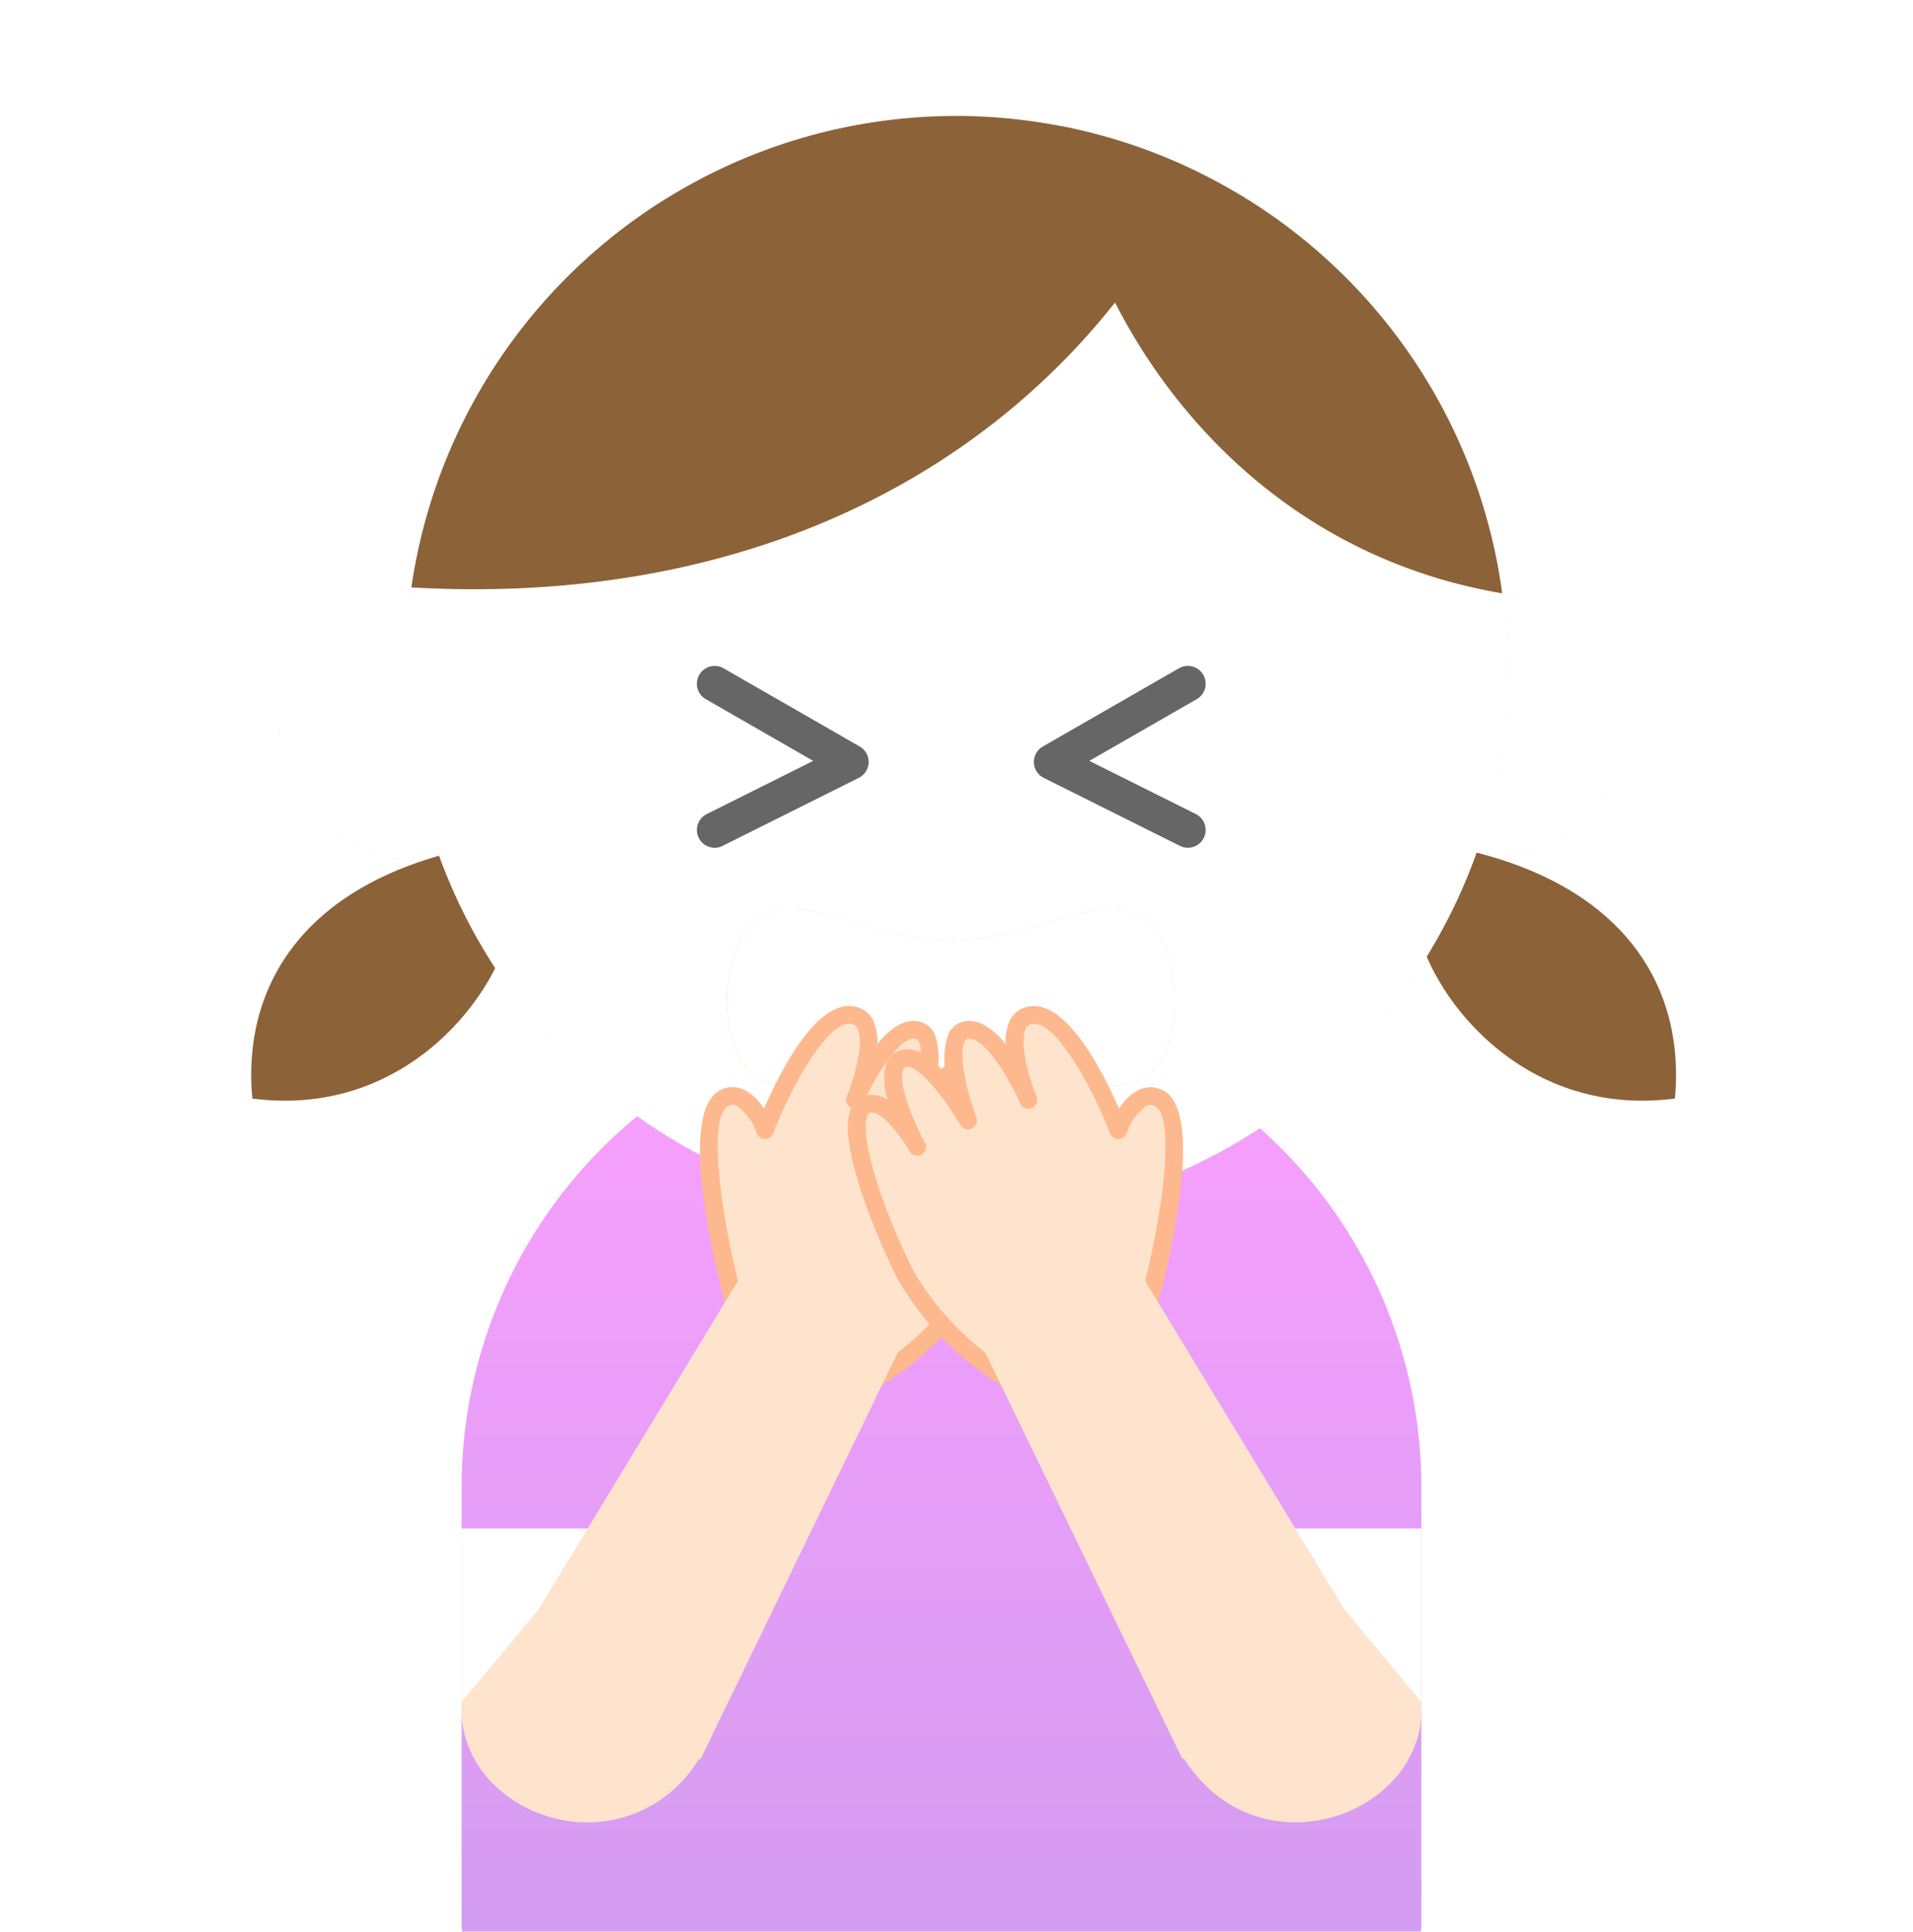
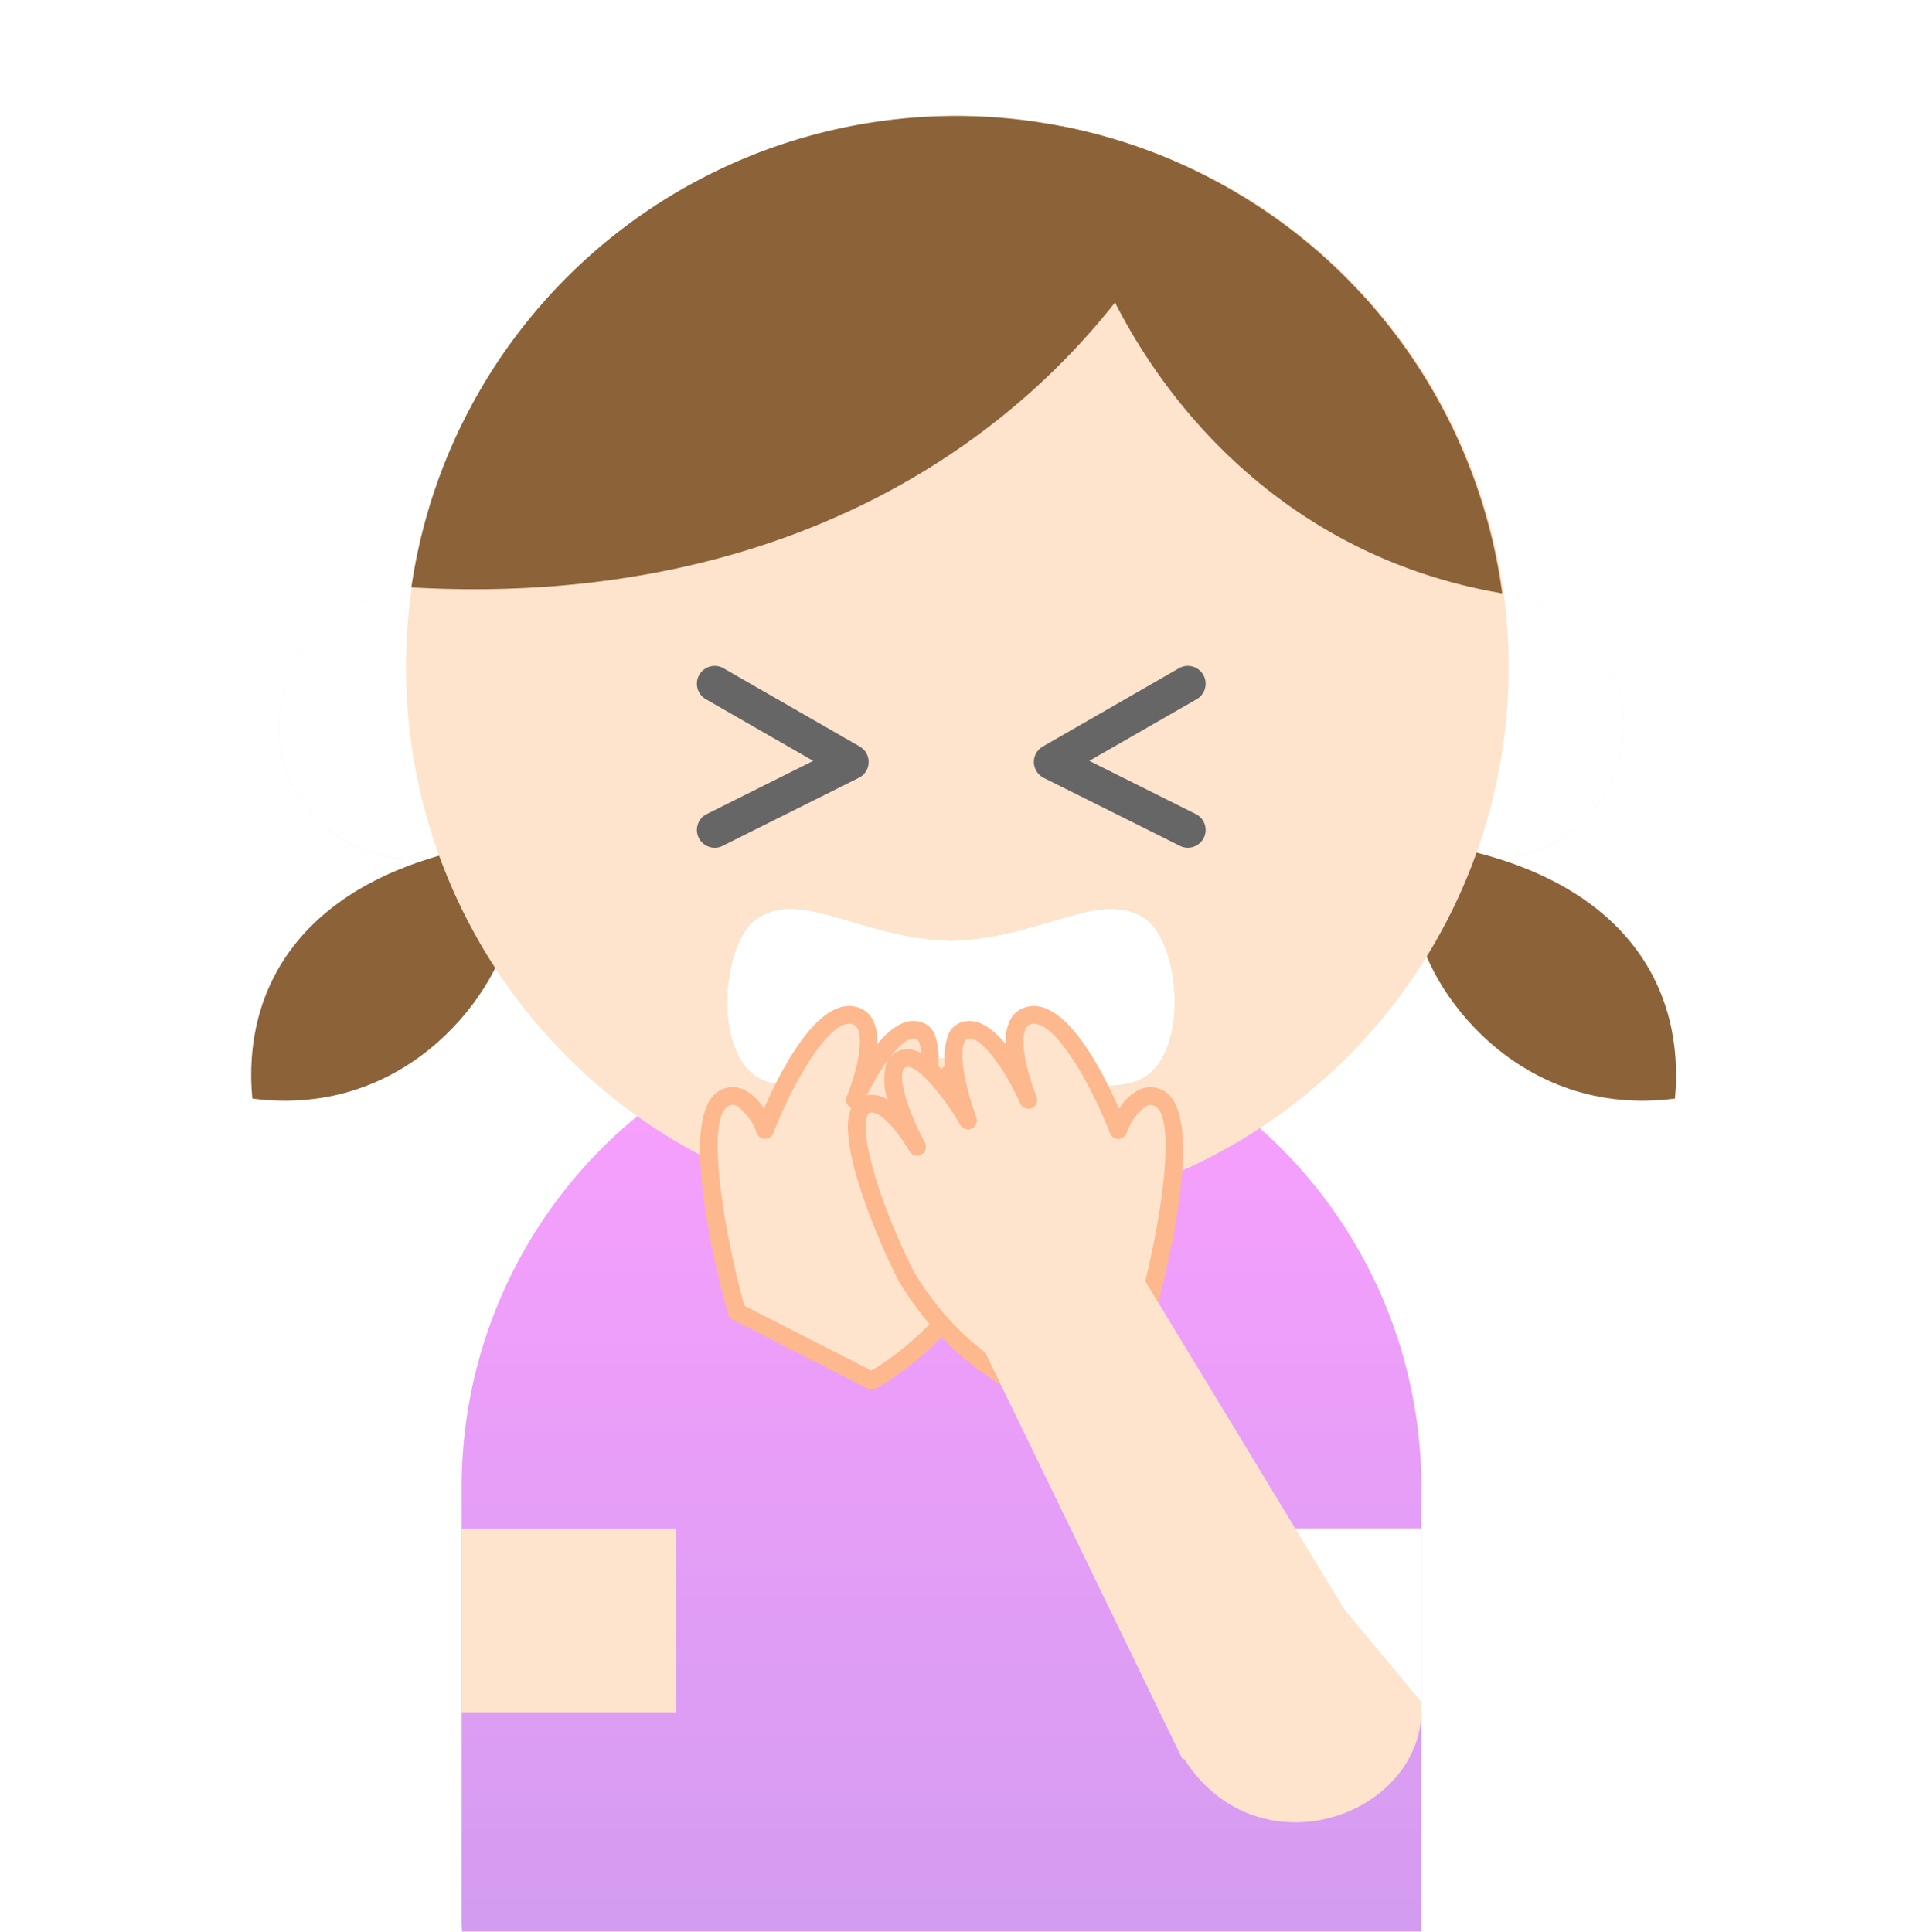
<svg xmlns="http://www.w3.org/2000/svg" width="99" height="100" viewBox="0 0 99 100">
  <defs>
    <clipPath id="a">
      <rect width="99" height="100" transform="translate(-3710 1865)" fill="#fff" stroke="#707070" stroke-width="1" />
    </clipPath>
    <clipPath id="b">
      <rect width="73.738" height="93.965" fill="none" />
    </clipPath>
    <filter id="c">
      <feOffset input="SourceAlpha" />
      <feGaussianBlur stdDeviation="7.5" result="d" />
      <feFlood flood-color="#ffcf4d" flood-opacity="0.455" result="e" />
      <feComposite operator="out" in="SourceGraphic" in2="d" />
      <feComposite operator="in" in="e" />
      <feComposite operator="in" in2="SourceGraphic" />
    </filter>
    <filter id="f">
      <feOffset input="SourceAlpha" />
      <feGaussianBlur stdDeviation="7.5" result="g" />
      <feFlood flood-color="#ffcf4d" flood-opacity="0.455" result="h" />
      <feComposite operator="out" in="SourceGraphic" in2="g" />
      <feComposite operator="in" in="h" />
      <feComposite operator="in" in2="SourceGraphic" />
    </filter>
    <linearGradient id="i" x1="0.5" x2="0.5" y2="1" gradientUnits="objectBoundingBox">
      <stop offset="0" stop-color="#fba0ff" />
      <stop offset="1" stop-color="#d39cf0" />
    </linearGradient>
    <filter id="j">
      <feOffset input="SourceAlpha" />
      <feGaussianBlur stdDeviation="7.5" result="k" />
      <feFlood flood-color="#ffcf4d" flood-opacity="0.455" result="l" />
      <feComposite operator="out" in="SourceGraphic" in2="k" />
      <feComposite operator="in" in="l" />
      <feComposite operator="in" in2="SourceGraphic" />
    </filter>
    <filter id="m">
      <feOffset input="SourceAlpha" />
      <feGaussianBlur stdDeviation="5" result="n" />
      <feFlood flood-color="#fa1d00" flood-opacity="0.161" result="o" />
      <feComposite operator="out" in="SourceGraphic" in2="n" />
      <feComposite operator="in" in="o" />
      <feComposite operator="in" in2="SourceGraphic" />
    </filter>
    <filter id="p">
      <feOffset input="SourceAlpha" />
      <feGaussianBlur stdDeviation="7.5" result="q" />
      <feFlood flood-color="#ffcf4d" flood-opacity="0.455" result="r" />
      <feComposite operator="out" in="SourceGraphic" in2="q" />
      <feComposite operator="in" in="r" />
      <feComposite operator="in" in2="SourceGraphic" />
    </filter>
    <filter id="s">
      <feOffset input="SourceAlpha" />
      <feGaussianBlur stdDeviation="7.5" result="t" />
      <feFlood flood-color="#ffcf4d" flood-opacity="0.455" result="u" />
      <feComposite operator="out" in="SourceGraphic" in2="t" />
      <feComposite operator="in" in="u" />
      <feComposite operator="in" in2="SourceGraphic" />
    </filter>
  </defs>
  <g transform="translate(3710 -1865)" clip-path="url(#a)">
    <g transform="translate(-3697 1871)">
      <g transform="translate(0 0)" clip-path="url(#b)">
        <g data-type="innerShadowGroup">
          <path d="M14.511,20.275a6.869,6.869,0,1,1-6.869-6.863,6.866,6.866,0,0,1,6.869,6.863" transform="translate(0.651 11.294)" fill="#fee4cd" />
          <g transform="matrix(1, 0, 0, 1, -13, -6)" filter="url(#c)">
            <path d="M14.511,20.275a6.869,6.869,0,1,1-6.869-6.863,6.866,6.866,0,0,1,6.869,6.863" transform="translate(13.65 17.29)" fill="#fff" />
          </g>
        </g>
        <g data-type="innerShadowGroup">
          <path d="M44.841,20.275a6.869,6.869,0,1,1-6.869-6.863,6.866,6.866,0,0,1,6.869,6.863" transform="translate(26.189 11.294)" fill="#fee4cd" />
          <g transform="matrix(1, 0, 0, 1, -13, -6)" filter="url(#f)">
            <path d="M44.841,20.275a6.869,6.869,0,1,1-6.869-6.863,6.866,6.866,0,0,1,6.869,6.863" transform="translate(39.19 17.29)" fill="#fff" />
          </g>
        </g>
        <path d="M10.8,20.634C2.526,22.57-.467,27.849.058,33.48c8.1,1.055,12.857-5.631,13.388-9.151.256-1.713-2.641-3.7-2.641-3.7" transform="translate(0 17.375)" fill="#8c6239" />
        <path d="M35.382,20.634C43.66,22.57,46.653,27.849,46.126,33.48c-8.1,1.055-12.857-5.631-13.386-9.151-.258-1.713,2.641-3.7,2.641-3.7" transform="translate(27.554 17.375)" fill="#8c6239" />
        <path d="M55.56,72.864c0-.136.02-.269.02-.407V49.87a24.834,24.834,0,0,0-49.668,0V72.457c0,.138.018.271.022.407Z" transform="translate(4.978 21.102)" fill="url(#i)" />
        <g data-type="innerShadowGroup">
          <path d="M61.414,28.506A28.533,28.533,0,1,1,32.881,0,28.518,28.518,0,0,1,61.414,28.506" transform="translate(3.661 0.001)" fill="#fee4cd" />
          <g transform="matrix(1, 0, 0, 1, -13, -6)" filter="url(#j)">
-             <path d="M61.414,28.506A28.533,28.533,0,1,1,32.881,0,28.518,28.518,0,0,1,61.414,28.506" transform="translate(16.66 6)" fill="#fff" />
-           </g>
+             </g>
        </g>
        <path d="M45.564,24.462C30.683,21.935,23.414,8.552,22.775.291A28.51,28.51,0,0,1,45.564,24.462" transform="translate(19.177 0.246)" fill="#8c6239" />
        <path d="M32.7,0A28.408,28.408,0,0,1,45.177,2.9C38.506,16.446,24.158,25.527,4.5,24.4A28.5,28.5,0,0,1,32.7,0" transform="translate(3.789 0.001)" fill="#8c6239" />
        <path d="M13.445,24.863a.92.92,0,0,1-.413-1.744l5.509-2.752-5.557-3.192a.922.922,0,0,1,.917-1.6l7.046,4.049a.92.92,0,0,1-.05,1.623l-7.044,3.518a.908.908,0,0,1-.409.1" transform="translate(10.544 13.012)" fill="#666" />
        <path d="M29.953,24.862a.915.915,0,0,1-.411-.1L22.5,21.246a.921.921,0,0,1-.046-1.623l7.044-4.049a.922.922,0,0,1,.919,1.6l-5.557,3.192,5.509,2.752a.92.92,0,0,1-.413,1.744" transform="translate(18.514 13.012)" fill="#666" />
        <g data-type="innerShadowGroup">
          <path d="M34.92,22.724c-2.349-1.437-5.316,1.078-9.969,1.2-4.653-.127-7.62-2.641-9.969-1.2-1.811,1.107-2.376,6.53-.216,8.16,2.074,1.568,7.523-.731,10.185-.917,2.662.186,8.11,2.485,10.186.917,2.159-1.63,1.593-7.053-.217-8.16" transform="translate(11.258 18.762)" fill="#feb88d" />
          <g transform="matrix(1, 0, 0, 1, -13, -6)" filter="url(#m)">
            <path d="M34.92,22.724c-2.349-1.437-5.316,1.078-9.969,1.2-4.653-.127-7.62-2.641-9.969-1.2-1.811,1.107-2.376,6.53-.216,8.16,2.074,1.568,7.523-.731,10.185-.917,2.662.186,8.11,2.485,10.186.917,2.159-1.63,1.593-7.053-.217-8.16" transform="translate(24.26 24.76)" fill="#fff" />
          </g>
        </g>
        <g data-type="innerShadowGroup">
          <rect width="11.096" height="9.501" transform="translate(10.89 73.113)" fill="#fee4cd" />
          <g transform="matrix(1, 0, 0, 1, -13, -6)" filter="url(#p)">
-             <rect width="11.096" height="9.501" transform="translate(23.89 79.11)" fill="#fff" />
-           </g>
+             </g>
        </g>
        <path d="M14.295,40.618S11.517,30.6,13.668,29.562c1.262-.608,2.089,1.658,2.089,1.658s2.446-6.357,4.566-5.942c1.75.341.088,4.4.088,4.4s1.752-4.056,3.279-3.612c1.429.414-.153,4.67-.153,4.67s2.081-3.627,3.347-3.212c1.52.5-.728,4.6-.728,4.6s1.472-2.634,2.619-2.221c1.409.5-.354,5.524-2.024,8.842a15.3,15.3,0,0,1-5.46,5.454Z" transform="translate(10.821 21.269)" fill="#fee4cd" />
        <path d="M21.5,44.863a.448.448,0,0,1-.21-.052l-7-3.572a.462.462,0,0,1-.234-.287c-.481-1.735-2.759-10.45-.383-11.594a1.378,1.378,0,0,1,1.155-.044,2.548,2.548,0,0,1,1.09,1.011c.844-1.945,2.745-5.69,4.7-5.288a1.321,1.321,0,0,1,.938.687,2.531,2.531,0,0,1,.23,1.254c.647-.794,1.431-1.383,2.24-1.149a1.16,1.16,0,0,1,.72.615,3.736,3.736,0,0,1,.116,2.094c.731-.834,1.593-1.5,2.373-1.247a1.149,1.149,0,0,1,.728.694,3.169,3.169,0,0,1-.07,1.873,1.444,1.444,0,0,1,1.247-.188,1.127,1.127,0,0,1,.67.682c.7,1.746-1.291,6.521-2.441,8.8A15.626,15.626,0,0,1,21.724,44.8a.472.472,0,0,1-.227.059M14.89,40.512l6.589,3.364a14.638,14.638,0,0,0,5.067-5.136c1.728-3.432,2.809-7.04,2.408-8.046-.053-.129-.107-.149-.127-.157-.516-.184-1.54,1.076-2.063,2.013a.46.46,0,0,1-.8-.446c.635-1.162,1.413-3.106,1.146-3.782a.233.233,0,0,0-.158-.157c-.532-.181-1.906,1.44-2.8,3a.46.46,0,0,1-.831-.389c.424-1.144.965-3.218.61-3.922a.238.238,0,0,0-.153-.146c-.74-.21-2.061,1.809-2.73,3.354a.461.461,0,0,1-.849-.357c.413-1.006.925-2.859.553-3.55a.406.406,0,0,0-.3-.221c-1.192-.232-3.093,3.166-4.051,5.657a.461.461,0,0,1-.862-.007,2.759,2.759,0,0,0-1.05-1.422.461.461,0,0,0-.407.02c-1.1.529-.435,5.729.818,10.325" transform="translate(10.617 21.058)" fill="#feb88d" />
-         <path d="M.012,22.611l3.981-4.788L14.806,0,22.6,4.486,12.37,25.578l-.073-.036a6.715,6.715,0,0,1-5.761,3.3C3.072,28.837-.223,26.212.012,22.611Z" transform="translate(10.878 59.477)" fill="#fee4cd" stroke="rgba(0,0,0,0)" stroke-width="1" />
        <g data-type="innerShadowGroup">
          <rect width="11.096" height="9.501" transform="translate(49.462 73.113)" fill="#fee4cd" />
          <g transform="matrix(1, 0, 0, 1, -13, -6)" filter="url(#s)">
            <rect width="11.096" height="9.501" transform="translate(62.46 79.11)" fill="#fff" />
          </g>
        </g>
        <path d="M32.008,40.618s2.778-10.021.626-11.056c-1.262-.608-2.089,1.658-2.089,1.658s-2.446-6.357-4.566-5.942c-1.75.341-.088,4.4-.088,4.4s-1.752-4.056-3.279-3.612c-1.429.414.153,4.67.153,4.67s-2.081-3.627-3.347-3.212c-1.52.5.728,4.6.728,4.6s-1.472-2.634-2.619-2.221c-1.409.5.354,5.524,2.024,8.842a15.3,15.3,0,0,0,5.46,5.454Z" transform="translate(14.325 21.269)" fill="#fee4cd" />
        <path d="M25.221,44.861a.448.448,0,0,1-.227-.059,15.594,15.594,0,0,1-5.646-5.649c-1.148-2.28-3.137-7.055-2.441-8.8a1.142,1.142,0,0,1,.67-.682,1.449,1.449,0,0,1,1.247.188,3.169,3.169,0,0,1-.07-1.873,1.152,1.152,0,0,1,.729-.694c.772-.247,1.639.414,2.371,1.249a3.751,3.751,0,0,1,.116-2.094,1.167,1.167,0,0,1,.72-.617c.812-.23,1.593.356,2.24,1.149a2.523,2.523,0,0,1,.232-1.253,1.317,1.317,0,0,1,.936-.687c1.947-.4,3.855,3.343,4.7,5.288a2.542,2.542,0,0,1,1.092-1.011,1.388,1.388,0,0,1,1.153.042c2.378,1.146.1,9.86-.383,11.6a.467.467,0,0,1-.234.287l-7,3.572a.456.456,0,0,1-.208.05M18,30.519a.306.306,0,0,0-.109.018c-.02.007-.074.028-.125.157-.4,1,.678,4.612,2.406,8.046a14.638,14.638,0,0,0,5.067,5.136l6.589-3.364c1.253-4.6,1.916-9.8.818-10.325a.474.474,0,0,0-.407-.022,2.771,2.771,0,0,0-1.05,1.424.46.46,0,0,1-.429.3h0a.462.462,0,0,1-.431-.295c-.96-2.492-2.861-5.885-4.049-5.657a.4.4,0,0,0-.3.221c-.372.691.142,2.542.553,3.548a.461.461,0,0,1-.849.357c-.669-1.544-1.993-3.564-2.728-3.352a.239.239,0,0,0-.155.146c-.354.7.186,2.778.612,3.92a.461.461,0,0,1-.831.391c-.9-1.562-2.275-3.179-2.805-3a.237.237,0,0,0-.158.157c-.267.676.51,2.618,1.146,3.782a.46.46,0,0,1-.8.446c-.5-.9-1.42-2.032-1.954-2.032m14.219,10.31h0Z" transform="translate(14.115 21.058)" fill="#feb88d" />
        <path d="M30.844,57.867l10.046-5L28.407,32.288l-7.794,4.487Z" transform="translate(17.357 27.188)" fill="#fee4cd" />
        <path d="M38.733,47.642c.4,6.071-9.247,9.37-12.813,1.98l7.215-8.713Z" transform="translate(21.825 34.447)" fill="#fee4cd" />
      </g>
    </g>
  </g>
</svg>